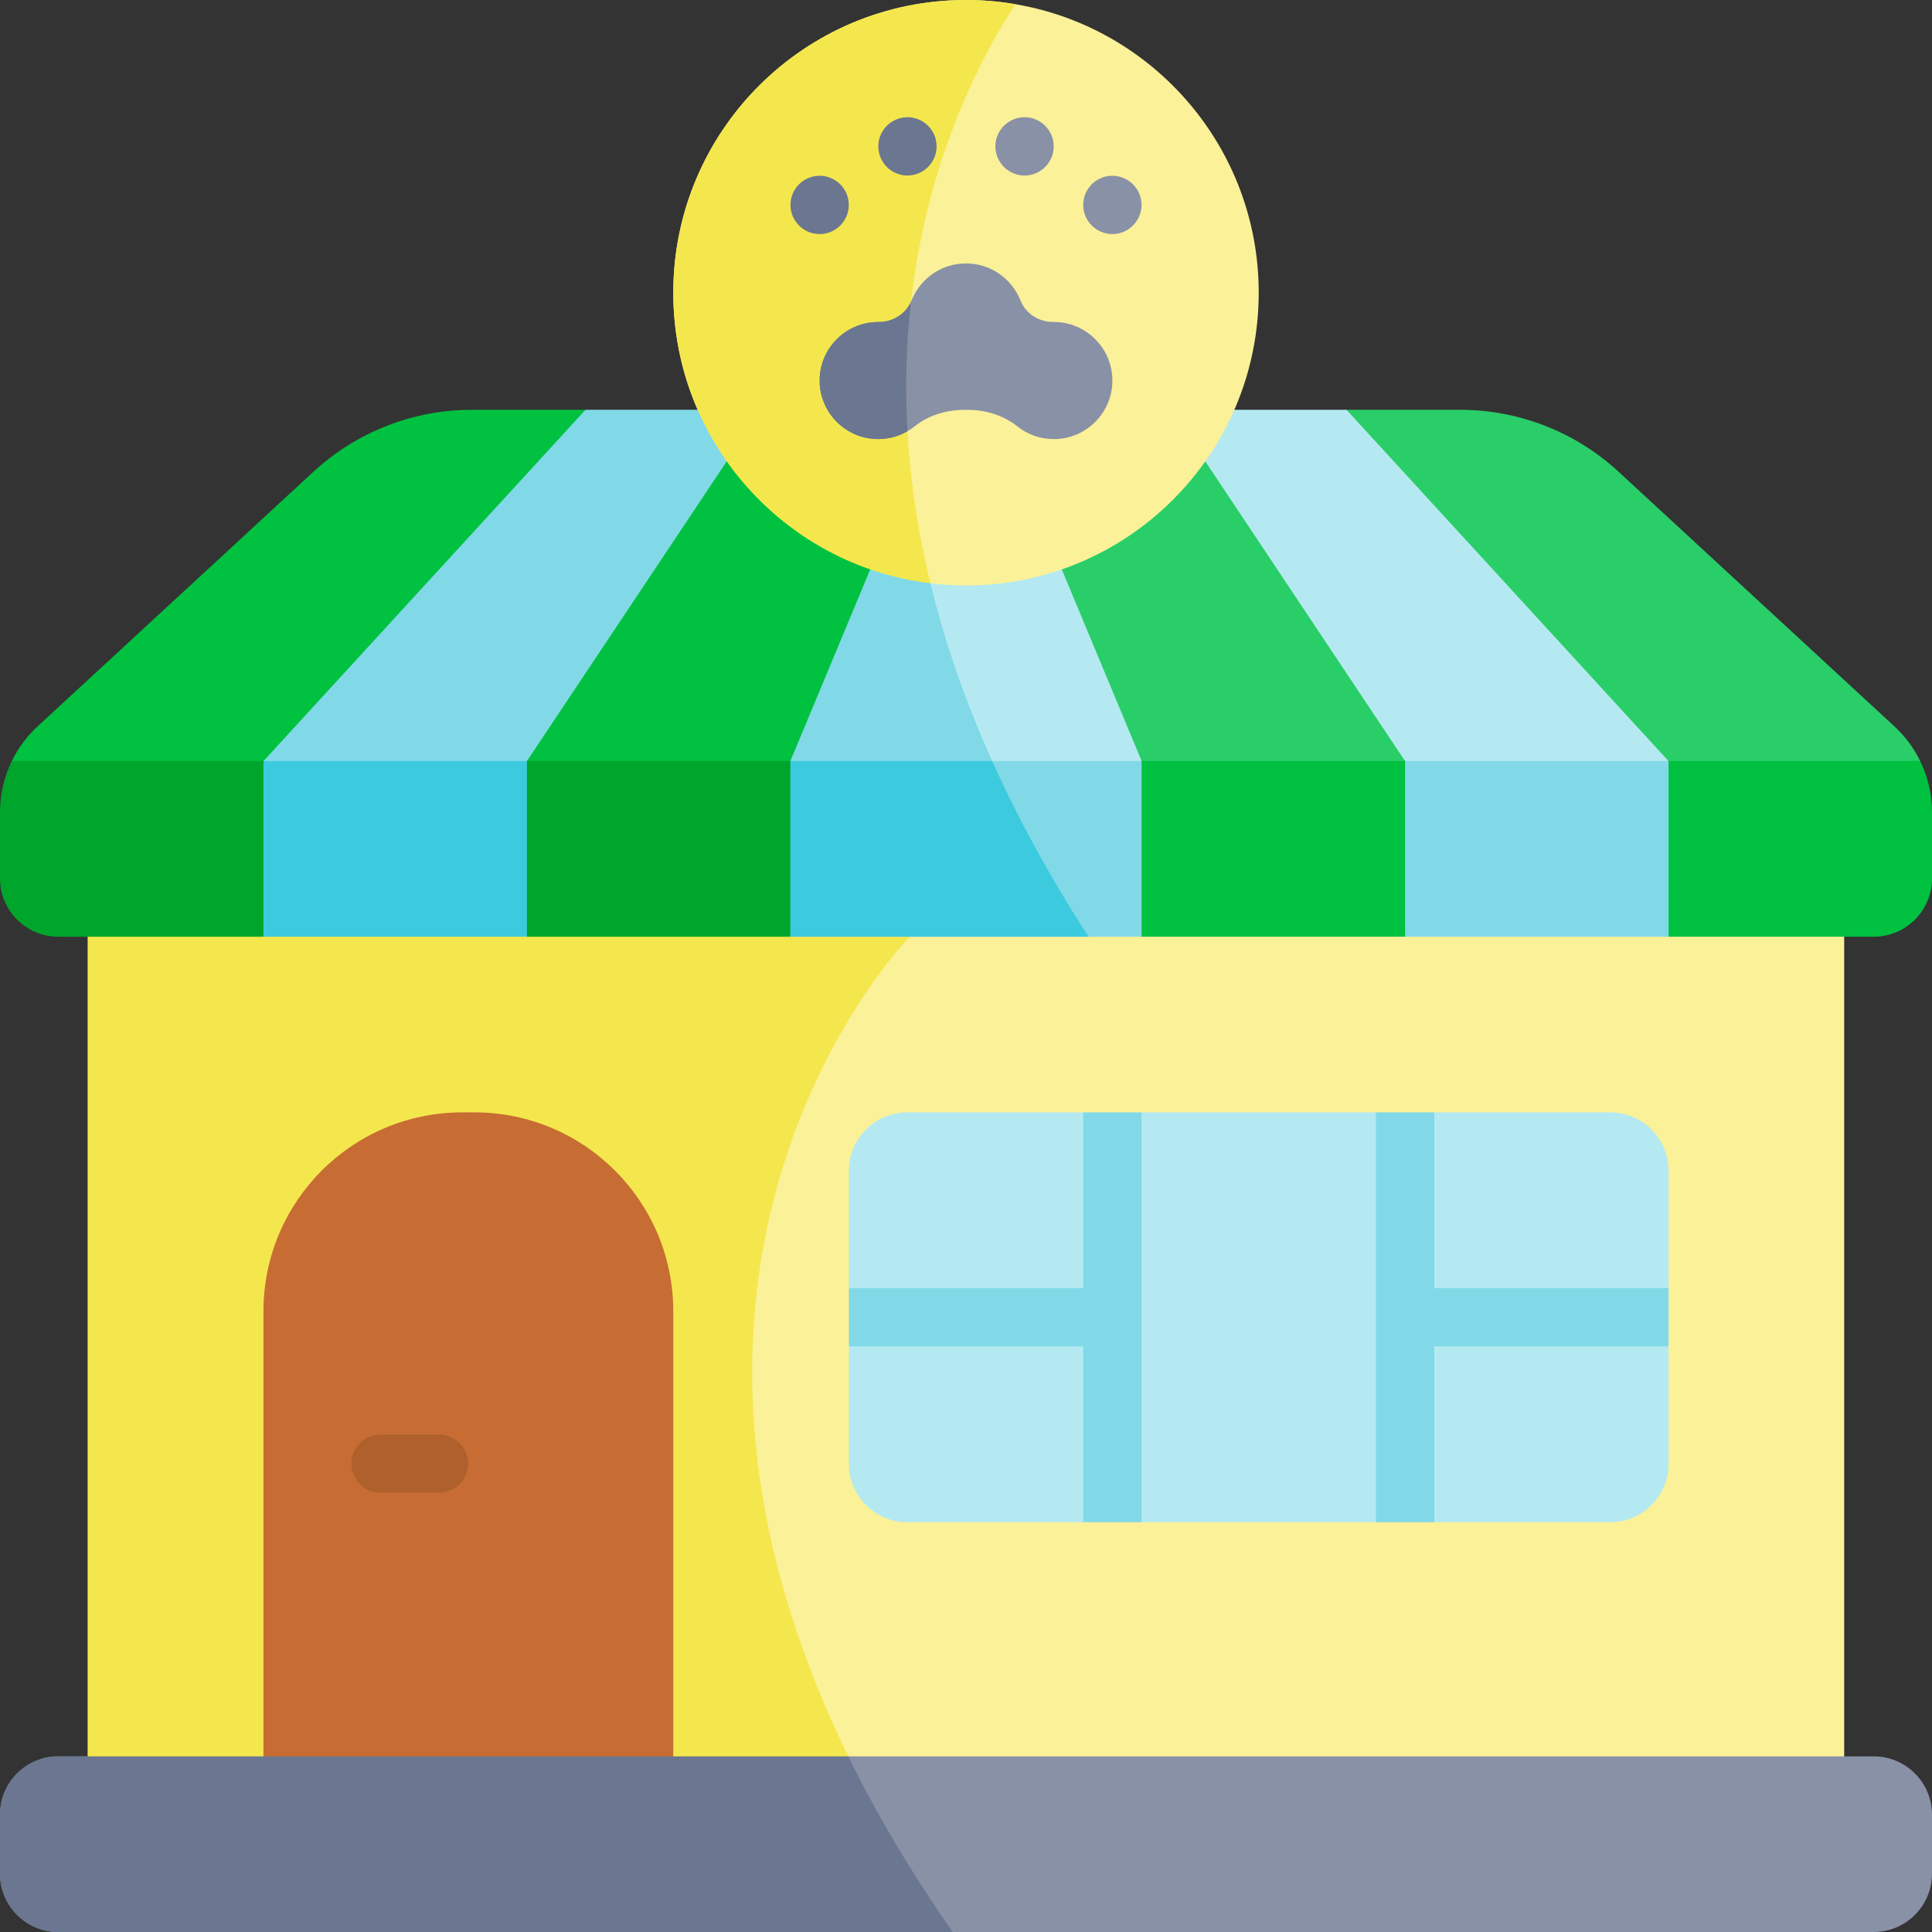
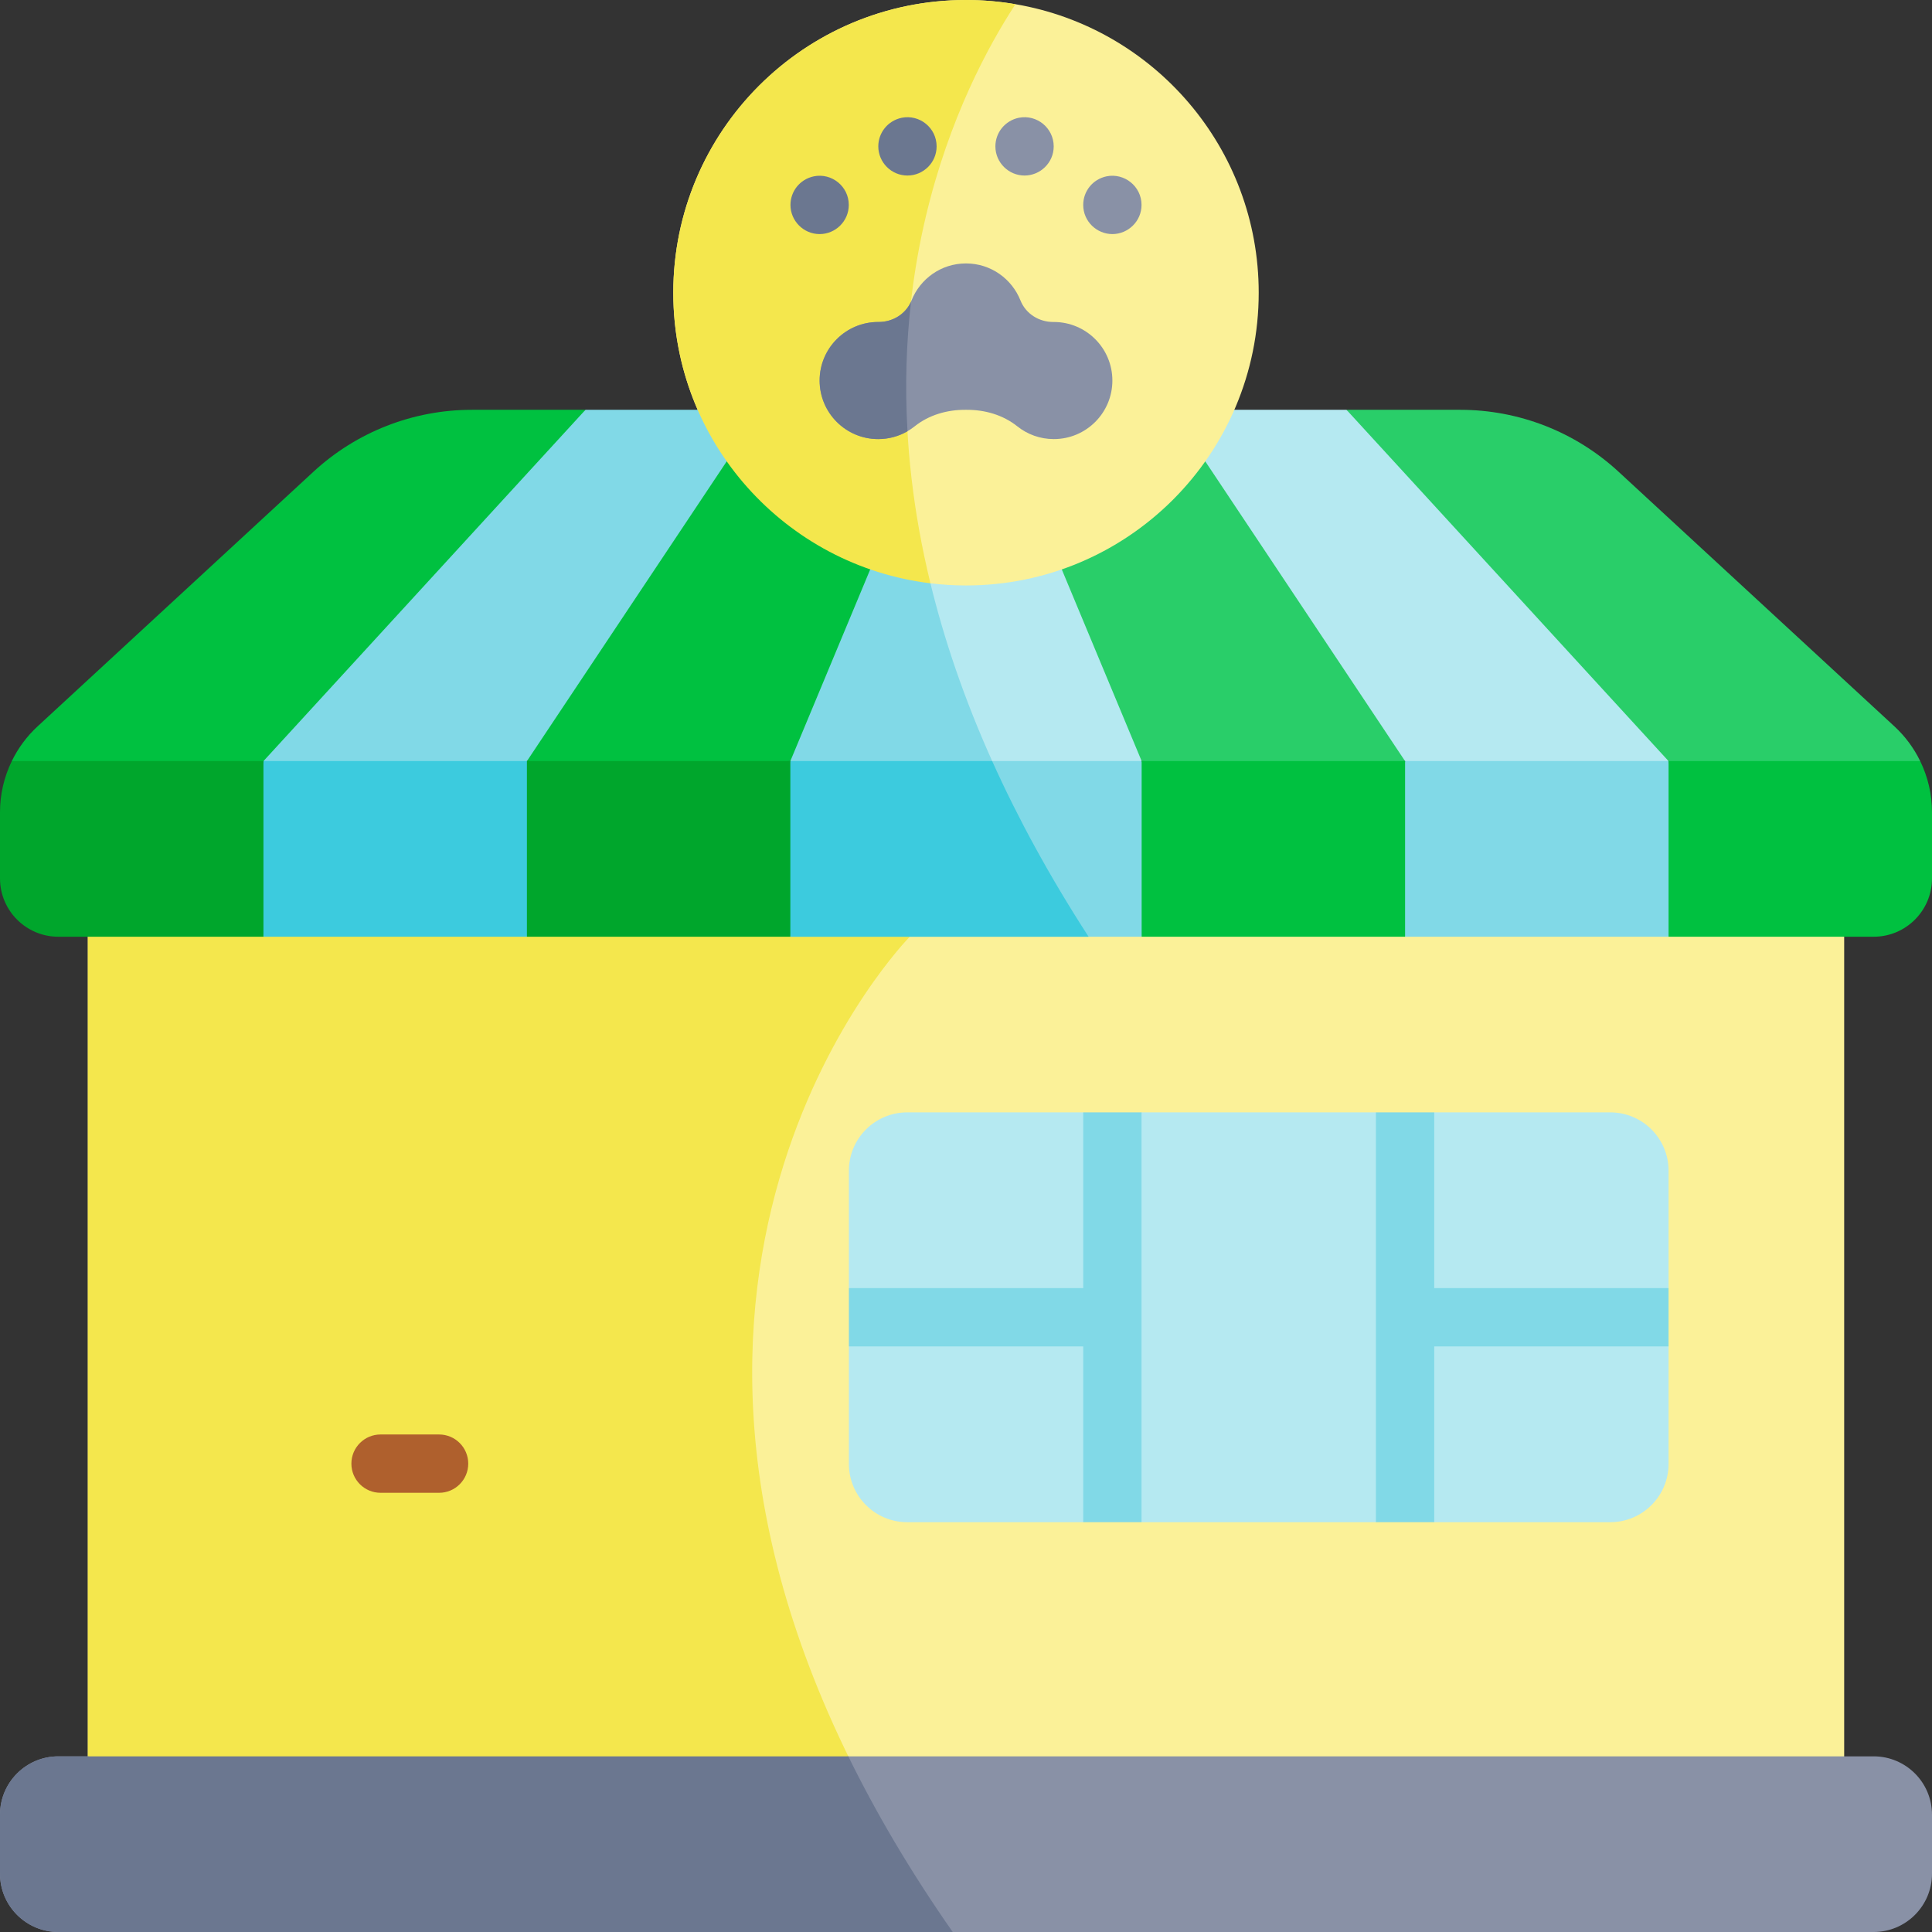
<svg xmlns="http://www.w3.org/2000/svg" id="Capa_1" enable-background="new 0 0 512 512" height="512" viewBox="0 0 512 512" width="512">
  <rect x="0" y="0" width="512" height="512" fill="#333333" stroke="none" />
  <g>
    <path d="m23.275 240.484h465.451v232.725h-465.451z" fill="#fbf198" />
    <path d="m228.748 473.209h-205.473v-232.725h189.906c17.422 4.842 27.911 7.758 27.911 7.758s-85.083 86.309-12.344 224.967z" fill="#f4e74d" />
    <path d="m442.176 201.693-33.274 10.303-36.55-10.303-43.907-41.143-18.138-51.945h46.539l65.542 47.897z" fill="#b5e9f1" />
    <path d="m508.868 201.693-31.78 8.242-34.912-8.242-85.33-93.088h30.136c15.537 0 30.507 5.852 41.933 16.392l73.141 67.516c2.856 2.637 5.153 5.759 6.812 9.18z" fill="#29ce69" />
    <path d="m442.187 201.703 5.151 26.566-5.151 19.973h-69.824l-3.091-20.499 3.091-26.04-.011-.01h69.824z" fill="#81d9e7" />
    <path d="m512 215.231v17.556c0 8.531-6.924 15.455-15.455 15.455h-54.359v-46.539l-.01-.01h66.692c2.04 4.172 3.132 8.798 3.132 13.538z" fill="#00c140" />
    <path d="m302.549 201.693-34.886 10.035-11.663 3.359-46.549-13.394 6.563-47.889 24.799-34.783 7.429-10.416h15.516l32.795 46.549z" fill="#b5e9f1" />
    <path d="m267.663 211.728-11.663 3.359-46.549-13.394 6.563-47.889 24.799-34.783c2.174 27.324 9.953 58.408 26.85 92.707z" fill="#81d9e7" />
    <path d="m310.792 223.422-8.243 24.82h-93.098l-5.152-23.275 5.152-23.274h93.098z" fill="#81d9e7" />
    <path d="m288.486 248.242h-79.035l-5.152-23.275 5.152-23.275h53.483c6.697 14.889 15.115 30.426 25.552 46.55z" fill="#3ccbde" />
    <path d="m372.363 201.703v46.539h-69.814v-46.549l34.907-7.213 34.896 7.213z" fill="#00c140" />
    <path d="m372.352 201.693h-69.803l-38.791-93.088h46.549z" fill="#29ce69" />
    <path d="m69.824 201.693 33.274 10.303 36.55-10.303 43.907-41.143 18.138-51.945h-46.539l-65.542 47.897z" fill="#81d9e7" />
    <path d="m3.132 201.693 31.78 8.242 34.912-8.242 85.33-93.088h-30.136c-15.537 0-30.507 5.852-41.933 16.392l-73.143 67.516c-2.854 2.637-5.151 5.759-6.81 9.18z" fill="#00c140" />
    <path d="m69.813 201.703-5.151 23.264 5.151 23.275h69.824l11.334-23.275-11.334-23.264.011-.01h-69.824z" fill="#3ccbde" />
    <path d="m0 215.231v17.556c0 8.531 6.924 15.455 15.455 15.455h54.359v-46.539l.01-.01h-66.692c-2.04 4.172-3.132 8.798-3.132 13.538z" fill="#00a62c" />
    <path d="m139.637 201.703v46.539h69.814v-46.549l-34.907-7.213-34.896 7.213z" fill="#00a62c" />
    <path d="m139.648 201.693h69.803l38.791-93.088h-46.549z" fill="#00c140" />
-     <path d="m178.424 473.213h-108.606v-125.719c0-29.109 23.597-52.706 52.706-52.706h3.195c29.109 0 52.706 23.597 52.706 52.706v125.719z" fill="#c76d33" />
    <path d="m512 480.905v15.64c0 8.531-6.924 15.455-15.455 15.455h-481.09c-8.531 0-15.455-6.924-15.455-15.455v-15.64c0-8.531 6.924-15.455 15.455-15.455h7.82l102.969 16.402 98.569-16.402h271.733c8.53.001 15.454 6.924 15.454 15.455z" fill="#8991a6" />
    <path d="m252.476 512h-237.021c-8.531 0-15.455-6.924-15.455-15.455v-15.64c0-8.531 6.924-15.455 15.455-15.455h209.358c7.294 14.899 16.412 30.436 27.663 46.55z" fill="#6b7790" />
    <path d="m116.363 395.606h-15.515c-4.268 0-7.727-3.46-7.727-7.727 0-4.268 3.46-7.727 7.727-7.727h15.515c4.268 0 7.727 3.46 7.727 7.727.001 4.268-3.459 7.727-7.727 7.727z" fill="#af602d" />
    <path d="m442.187 341.361-4.173 8.789 4.173 6.666v31.126c0 8.531-6.924 15.455-15.455 15.455h-46.642l-7.727-5.193-7.727 5.193h-62.117l-8.665-6.244-6.79 6.244h-46.642c-8.531 0-15.455-6.924-15.455-15.455v-31.126l5.234-7.016-5.234-8.438v-31.115c0-8.541 6.924-15.455 15.455-15.455h46.642l7.727 7.305 7.727-7.305h62.117l8.665 6.254 6.79-6.254h46.642c8.531 0 15.455 6.913 15.455 15.455z" fill="#b5e9f1" />
    <path d="m333.572 77.572c0 42.85-34.732 77.582-77.572 77.582-3.194 0-6.336-.196-9.427-.577l-61.684-45.972c-4.152-9.51-6.46-19.998-6.46-31.033-.001-42.84 34.731-77.572 77.571-77.572 4.461 0 8.84.381 13.105 1.113 36.597 6.213 64.467 38.08 64.467 76.459z" fill="#fbf198" />
    <path d="m246.573 154.577c-38.389-4.647-68.144-37.349-68.144-77.005-.001-42.84 34.731-77.572 77.571-77.572 4.461 0 8.84.381 13.105 1.113-14.475 22.182-41.274 76.397-22.532 153.464z" fill="#f4e74d" />
    <path d="m294.791 100.846c0 8.572-6.955 15.516-15.516 15.516-3.699 0-7.037-1.278-9.664-3.369-3.812-3.05-8.634-4.42-13.518-4.389h-.196c-4.884-.031-9.695 1.339-13.518 4.389-.598.474-1.226.907-1.885 1.288-2.267 1.319-4.915 2.081-7.769 2.081-8.562 0-15.516-6.944-15.516-15.516s6.955-15.516 15.516-15.516h.082c3.719.021 7.13-2.03 8.624-5.399.051-.103.093-.206.134-.309 2.246-5.646 7.758-9.809 14.435-9.809 6.666 0 12.189 4.162 14.435 9.809 1.422 3.555 4.925 5.728 8.758 5.708h.082c8.561 0 15.516 6.944 15.516 15.516z" fill="#8991a6" />
    <path d="m240.494 114.282c-2.267 1.319-4.915 2.081-7.769 2.081-8.562 0-15.516-6.944-15.516-15.516s6.955-15.516 15.516-15.516h.082c3.719.021 7.13-2.03 8.624-5.399-1.215 10.622-1.648 22.089-.937 34.35z" fill="#6b7790" />
    <path d="m240.484 46.518c-4.291 0-7.727-3.514-7.727-7.727 0-3.567 2.468-6.8 6.223-7.583 4.741-.938 9.231 2.676 9.231 7.583 0 4.356-3.568 7.727-7.727 7.727z" fill="#6b7790" />
    <path d="m271.516 46.518c-4.212 0-7.727-3.438-7.727-7.727 0-3.665 2.562-6.822 6.212-7.583 4.827-.945 9.242 2.762 9.242 7.583.001 4.379-3.603 7.727-7.727 7.727z" fill="#8991a6" />
    <path d="m294.791 62.035c-4.134 0-7.727-3.357-7.727-7.727 0-3.614 2.48-6.805 6.213-7.583 4.672-.938 9.242 2.625 9.242 7.583-.001 4.348-3.587 7.727-7.728 7.727z" fill="#8991a6" />
    <path d="m217.209 62.035c-4.251 0-7.727-3.485-7.727-7.727 0-3.521 2.411-6.788 6.223-7.583 4.68-.94 9.232 2.634 9.232 7.583-.001 4.313-3.522 7.727-7.728 7.727z" fill="#6b7790" />
    <g fill="#81d9e7">
      <path d="m302.518 294.791v108.605h-15.454v-46.581h-62.097v-15.454h62.097v-46.57z" />
      <path d="m442.187 341.361v15.454h-62.097v46.581h-15.455v-108.605h15.455v46.57z" />
      <path d="m215.056 352.22c-.072.062-.113.072-.113.041-.001-.03.041-.041.113-.041z" />
    </g>
  </g>
</svg>